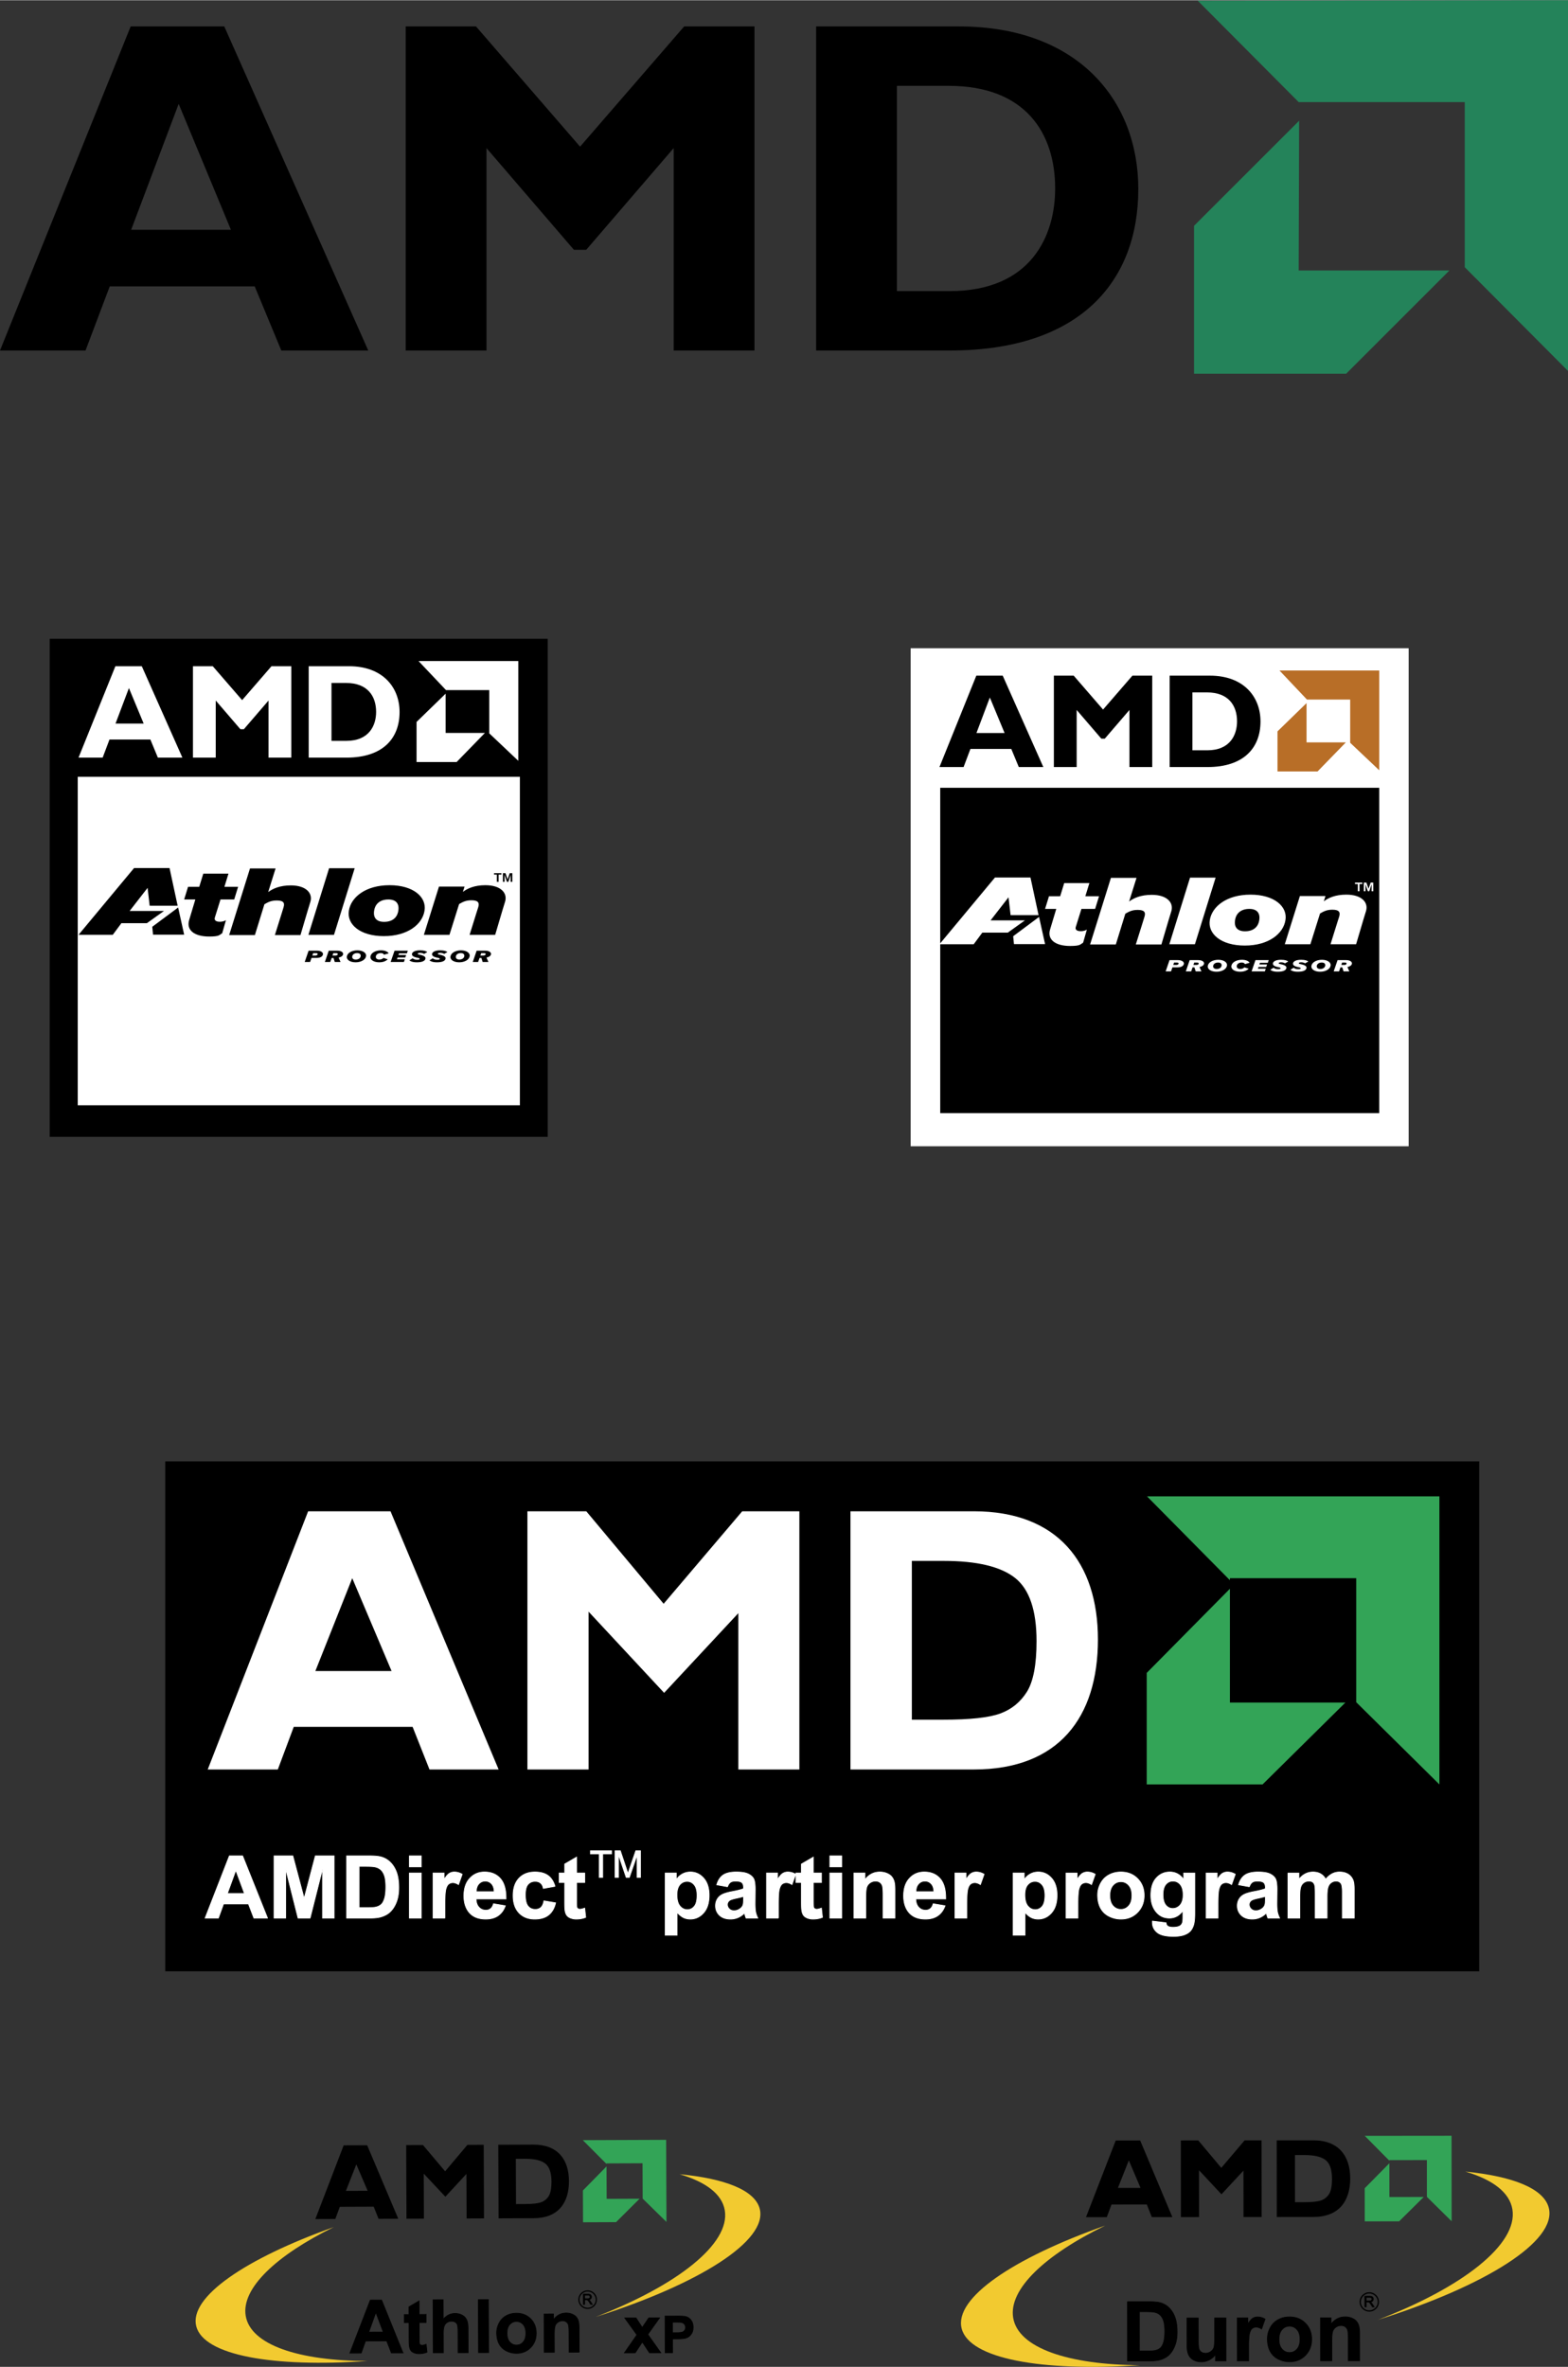
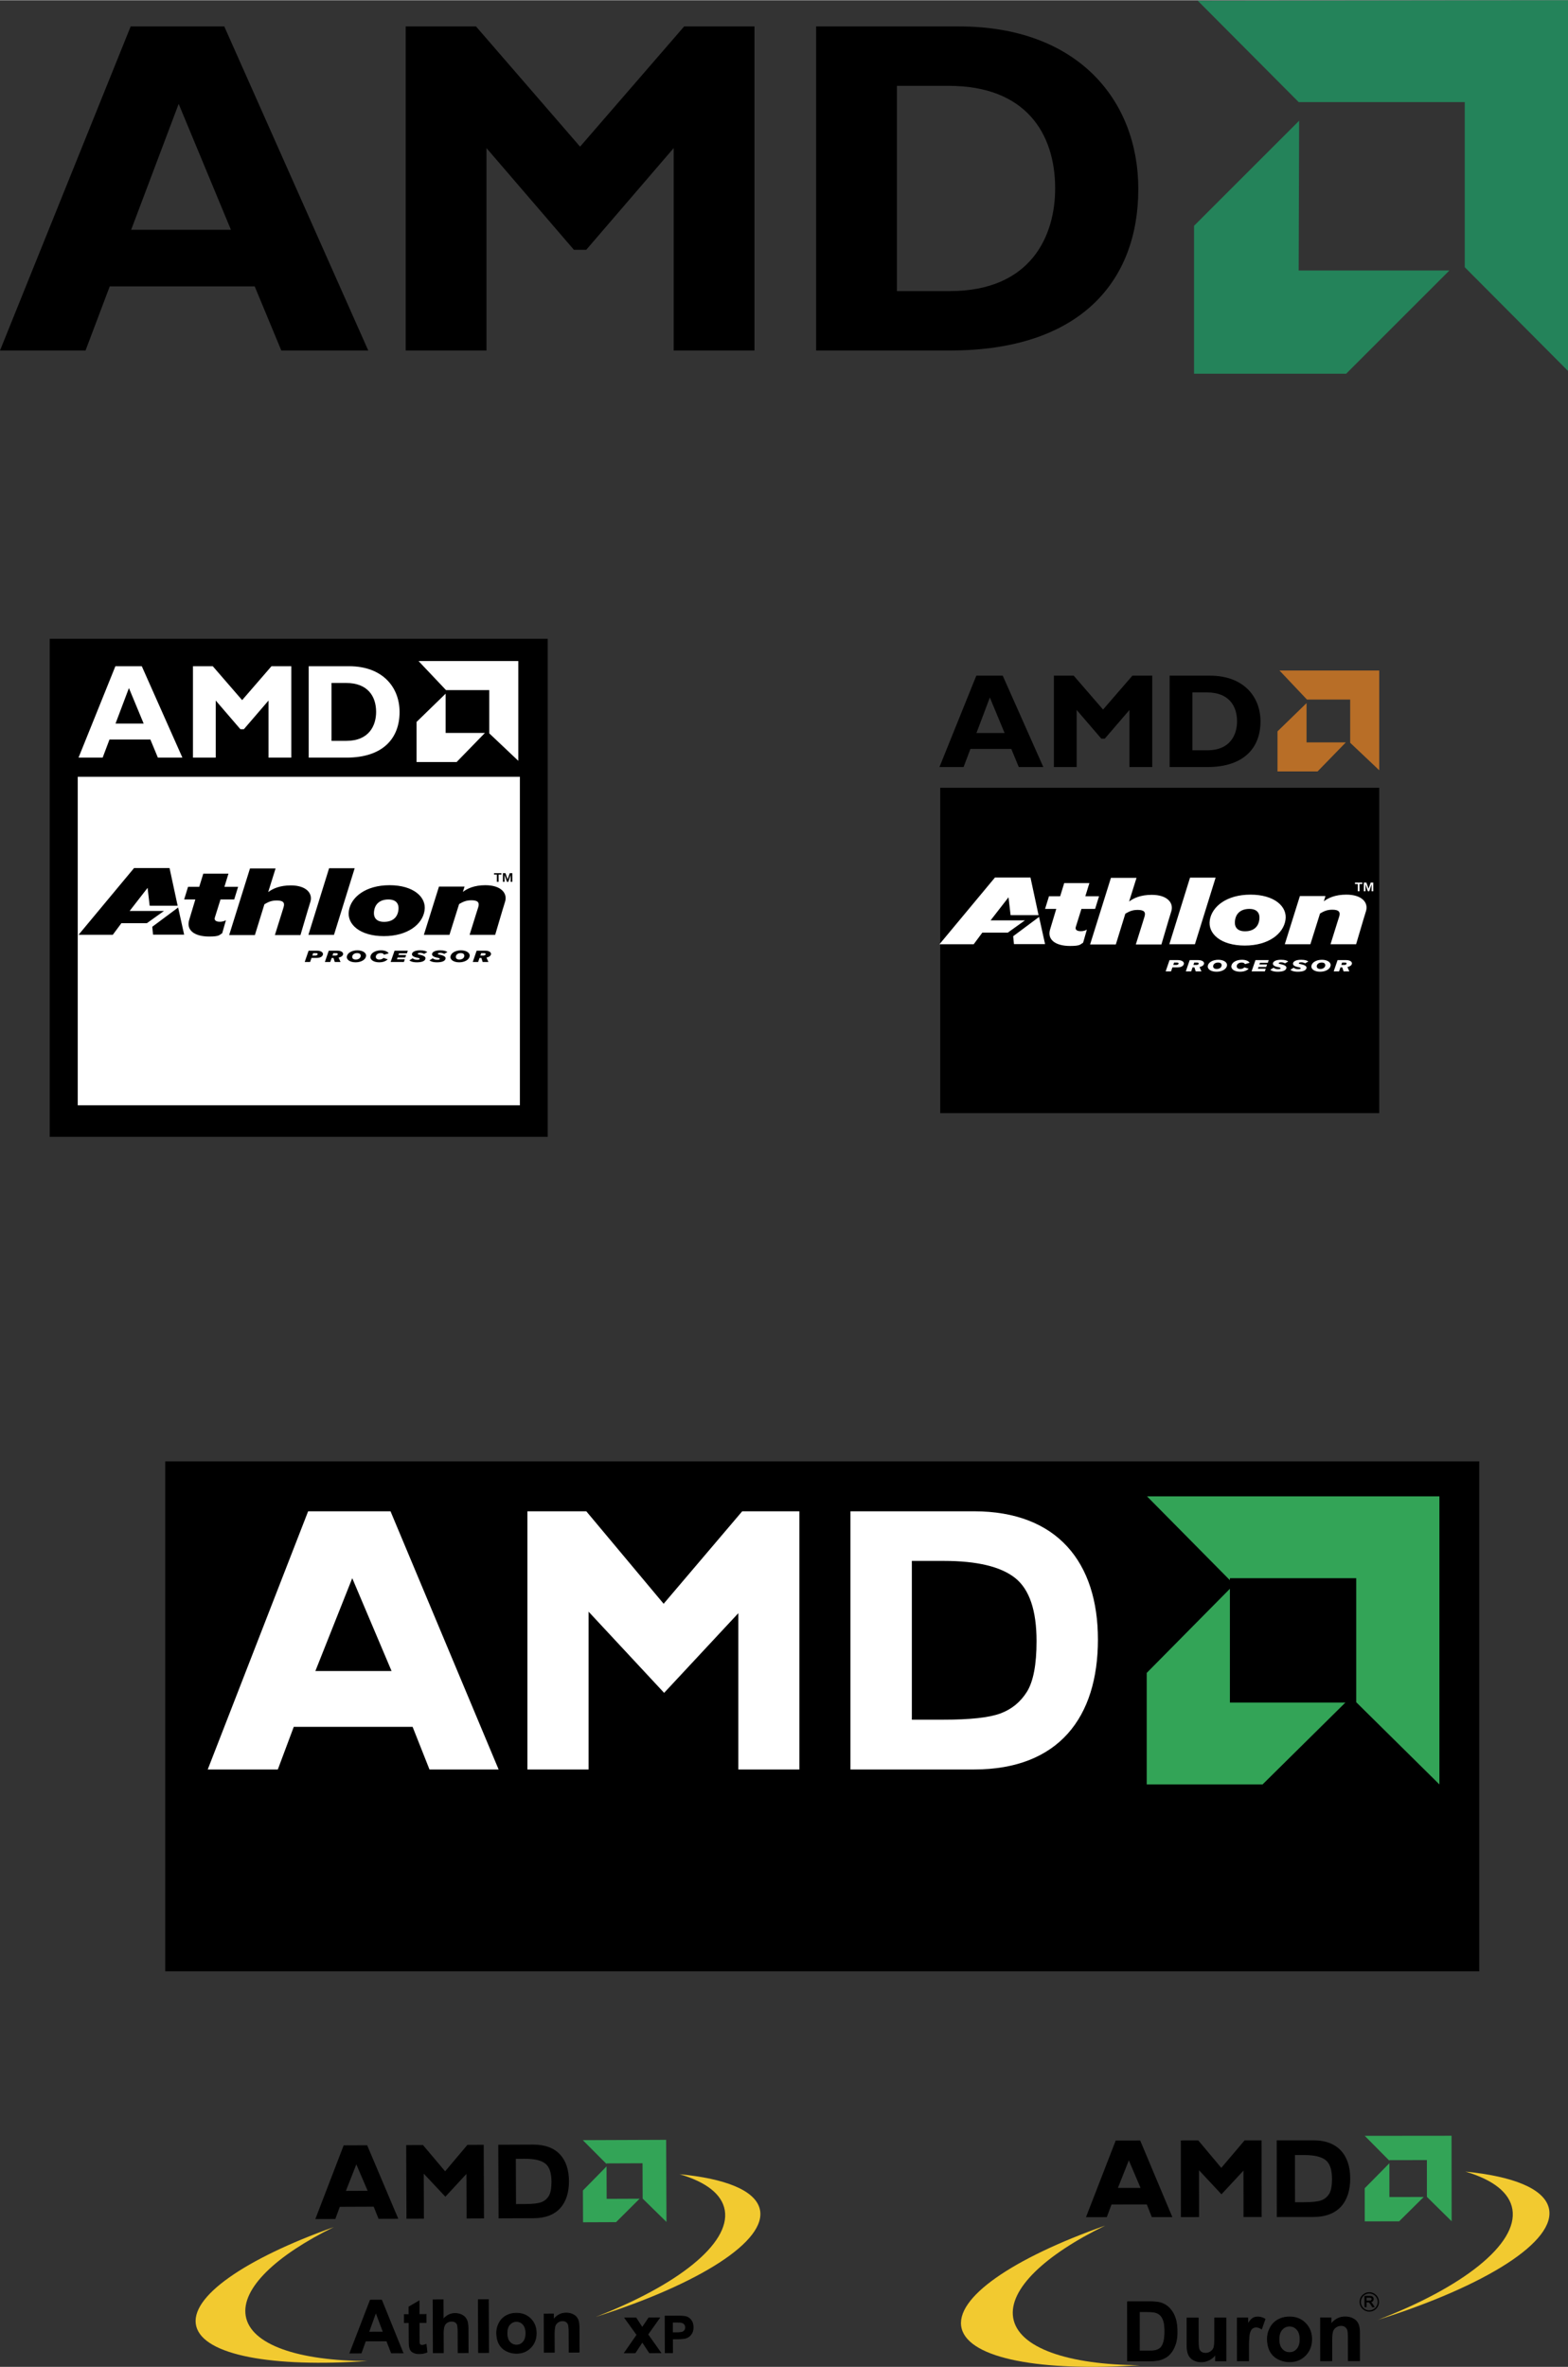
<svg xmlns="http://www.w3.org/2000/svg" width="1656" height="2500" viewBox="0 0 498.237 752.016">
  <rect x="0" y="0" width="498.237" height="752.016" fill="#333333" stroke="none" />
  <path d="M117.015 111.299h-27.63l-8.456-20.383H34.877l-7.7 20.383H0L41.521 8.326h29.744l45.75 102.973zM56.771 32.938l-15.099 40.01h31.707l-16.608-40.01zM217.39 8.326h22.345v102.973h-25.669v-64.32l-27.781 32.313h-3.927l-27.78-32.313v64.32h-25.669V8.326h22.345l33.069 38.2 33.067-38.2zM304.78 8.326c37.593 0 56.92 23.404 56.92 51.64 0 29.593-18.72 51.333-59.791 51.333h-42.577V8.326h45.448zm-19.778 84.1h16.758c25.82 0 33.519-17.513 33.519-32.611 0-17.667-9.512-32.614-33.82-32.614h-16.456v65.225h-.001z" fill-rule="evenodd" clip-rule="evenodd" />
  <path fill-rule="evenodd" clip-rule="evenodd" fill="#24835a" d="M465.429 32.368H412.66L380.587.148 498.237 0v117.794l-32.808-32.957V32.368zM412.66 85.869l.148-47.589-33.401 33.399v47.003h48.332l32.809-32.813H412.66z" />
  <path fill-rule="evenodd" clip-rule="evenodd" stroke="#000" stroke-width=".216" stroke-miterlimit="2.613" d="M52.618 464.412h417.309v161.815H52.618V464.412z" />
-   <path d="M190.397 596.49v-7.473h-2.792v-1h6.716v1h-2.804v7.473h-1.12zm-105.38 12.928H80.67l-1.727-4.494h-7.907l-1.63 4.494h-4.237l7.705-19.777h4.223l7.92 19.777zm-7.354-7.824l-2.727-7.34-2.671 7.34h5.398zm9.417 7.824v-19.777h5.978l3.587 13.492 3.546-13.492h5.991v19.777h-3.708V593.85l-3.928 15.568h-3.845l-3.915-15.568v15.568H87.08zm23.058-19.777h7.299c1.644 0 2.896.123 3.762.377a6.551 6.551 0 0 1 2.979 1.824c.829.869 1.46 1.938 1.893 3.199.428 1.268.645 2.824.645 4.68 0 1.625-.202 3.029-.607 4.209-.493 1.436-1.197 2.602-2.119 3.49-.69.678-1.625 1.201-2.804 1.58-.88.281-2.059.418-3.537.418h-7.511v-19.777zm3.993 3.347v13.096h2.979c1.115 0 1.92-.059 2.417-.188.645-.162 1.184-.434 1.612-.82.428-.387.773-1.027 1.045-1.912.267-.883.405-2.094.405-3.623s-.138-2.699-.405-3.518c-.271-.82-.649-1.461-1.133-1.916-.488-.461-1.105-.77-1.851-.932-.557-.129-1.649-.188-3.279-.188h-1.79v.001zm15.947.16v-3.508h3.79v3.508h-3.79zm0 16.27v-14.326h3.79v14.326h-3.79zm11.305 0h-3.79v-14.326h3.518v2.035c.604-.961 1.147-1.598 1.626-1.9a3 3 0 0 1 1.639-.461c.866 0 1.695.238 2.496.719l-1.174 3.301c-.636-.41-1.229-.617-1.777-.617-.535 0-.981.143-1.35.438-.373.291-.658.82-.87 1.584-.212.766-.318 2.367-.318 4.805v4.422zm15.418-4.559l3.781.631c-.488 1.387-1.253 2.441-2.303 3.164-1.045.729-2.358 1.086-3.933 1.086-2.492 0-4.333-.811-5.531-2.439-.944-1.305-1.418-2.953-1.418-4.938 0-2.375.622-4.236 1.865-5.58 1.239-1.346 2.809-2.018 4.706-2.018 2.132 0 3.813.703 5.047 2.113 1.229 1.41 1.819 3.564 1.769 6.471h-9.5c.028 1.123.332 1.998.917 2.619.584.627 1.317.939 2.188.939.594 0 1.091-.16 1.497-.482.404-.327.713-.847.915-1.566zm.217-3.832c-.028-1.1-.309-1.934-.847-2.504a2.608 2.608 0 0 0-1.971-.857c-.829 0-1.51.305-2.049.908-.539.598-.806 1.418-.797 2.453h5.664zm19.35-1.699l-3.74.674c-.124-.746-.41-1.309-.856-1.686-.447-.379-1.022-.566-1.732-.566-.949 0-1.699.326-2.261.977-.562.652-.843 1.744-.843 3.273 0 1.699.285 2.9.856 3.602.571.699 1.335 1.049 2.298 1.049.723 0 1.308-.201 1.768-.611.461-.41.783-1.115.972-2.109l3.726.631c-.387 1.709-1.133 3.002-2.229 3.873-1.096.875-2.565 1.307-4.412 1.307-2.095 0-3.767-.658-5.011-1.98-1.248-1.32-1.87-3.154-1.87-5.492 0-2.363.626-4.205 1.875-5.521 1.252-1.322 2.943-1.98 5.075-1.98 1.746 0 3.132.377 4.163 1.127 1.028.749 1.77 1.895 2.221 3.432zm9.441-4.236v3.021h-2.588v5.775c0 1.168.022 1.85.073 2.045a.85.85 0 0 0 .336.479c.175.123.392.188.641.188.354 0 .861-.123 1.529-.363l.322 2.938c-.884.379-1.879.566-2.998.566a4.826 4.826 0 0 1-1.846-.34c-.548-.23-.949-.529-1.207-.895-.258-.363-.433-.855-.535-1.477-.078-.438-.119-1.332-.119-2.672v-6.244h-1.741v-3.021h1.741v-2.85l3.804-2.211v5.061h2.588zm25.553 0h3.537v2.105a5.217 5.217 0 0 1 1.86-1.756c.783-.451 1.653-.676 2.606-.676 1.663 0 3.076.654 4.232 1.957 1.16 1.303 1.741 3.121 1.741 5.451 0 2.391-.585 4.252-1.75 5.578-1.17 1.326-2.588 1.988-4.25 1.988-.792 0-1.511-.156-2.155-.469-.64-.318-1.317-.857-2.031-1.621v7.221h-3.79v-19.778zm3.753 6.922c0 1.607.317 2.801.958 3.564.635.77 1.414 1.156 2.334 1.156.88 0 1.612-.355 2.197-1.061.585-.703.879-1.865.879-3.471 0-1.506-.304-2.621-.907-3.348-.603-.729-1.349-1.092-2.238-1.092-.926 0-1.695.354-2.308 1.072-.611.717-.915 1.775-.915 3.18zm16.067-2.551l-3.439-.621c.387-1.387 1.05-2.41 1.994-3.078.949-.662 2.349-.998 4.209-.998 1.694 0 2.951.203 3.781.604.824.4 1.409.906 1.745 1.523.336.617.507 1.746.507 3.395l-.041 4.426c0 1.256.06 2.188.184 2.785.12.594.351 1.238.682 1.92h-3.753a14.48 14.48 0 0 1-.364-1.119 5.524 5.524 0 0 0-.133-.445c-.649.631-1.34 1.1-2.077 1.418a5.995 5.995 0 0 1-2.362.469c-1.474 0-2.639-.4-3.486-1.197-.852-.801-1.275-1.814-1.275-3.039 0-.805.193-1.527.58-2.164.387-.635.931-1.119 1.626-1.455s1.704-.631 3.016-.885c1.768-.33 2.998-.645 3.679-.93v-.377c0-.732-.18-1.248-.539-1.562-.359-.309-1.036-.465-2.036-.465-.677 0-1.202.135-1.58.4-.379.262-.683.727-.918 1.395zm5.07 3.076c-.483.16-1.252.354-2.307.58-1.05.225-1.736.447-2.063.658-.492.355-.741.797-.741 1.336 0 .533.198.99.594 1.377.396.387.898.58 1.511.58.686 0 1.335-.227 1.957-.672.46-.342.76-.76.902-1.258.102-.322.147-.939.147-1.848v-.753zm11.094 6.879h-3.79v-14.326h3.519v2.035c.603-.961 1.146-1.598 1.625-1.9a3.004 3.004 0 0 1 1.639-.461c.866 0 1.695.238 2.496.719l-1.174 3.301c-.636-.41-1.229-.617-1.778-.617-.534 0-.98.143-1.349.438-.373.291-.658.82-.87 1.584-.212.766-.318 2.367-.318 4.805v4.422zm13.69-14.326v3.021h-2.588v5.775c0 1.168.023 1.85.074 2.045a.85.85 0 0 0 .336.479c.175.123.392.188.641.188.354 0 .86-.123 1.528-.363l.322 2.938c-.884.379-1.879.566-2.998.566a4.835 4.835 0 0 1-1.847-.34c-.548-.23-.948-.529-1.206-.895-.258-.363-.433-.855-.534-1.477-.078-.438-.119-1.332-.119-2.672v-6.244h-1.741v-3.021h1.741v-2.85l3.803-2.211v5.061h2.588zm2.635-1.944v-3.508h3.79v3.508h-3.79zm0 16.27v-14.326h3.79v14.326h-3.79zm20.709 0h-3.79v-7.312c0-1.547-.083-2.547-.244-3.002a2.12 2.12 0 0 0-.792-1.059c-.364-.25-.802-.379-1.312-.379-.658 0-1.248.18-1.769.539a2.742 2.742 0 0 0-1.073 1.432c-.193.596-.289 1.691-.289 3.293v6.488h-3.791v-14.326h3.519v2.105c1.253-1.621 2.827-2.432 4.726-2.432.833 0 1.602.152 2.293.451.69.303 1.216.686 1.57 1.156.354.469.604.998.741 1.594.143.594.212 1.441.212 2.545v8.907h-.001zm12.139-4.559l3.781.631c-.488 1.387-1.253 2.441-2.303 3.164-1.046.729-2.357 1.086-3.933 1.086-2.491 0-4.333-.811-5.531-2.439-.943-1.305-1.418-2.953-1.418-4.938 0-2.375.621-4.236 1.864-5.58 1.239-1.346 2.81-2.018 4.707-2.018 2.132 0 3.812.703 5.047 2.113 1.229 1.41 1.819 3.564 1.769 6.471h-9.5c.027 1.123.331 1.998.916 2.619.585.627 1.317.939 2.188.939.595 0 1.092-.16 1.497-.482.404-.327.713-.847.916-1.566zm.216-3.832c-.027-1.1-.309-1.934-.848-2.504-.539-.572-1.197-.857-1.971-.857-.829 0-1.511.305-2.049.908-.539.598-.807 1.418-.797 2.453h5.665zm10.486 8.391h-3.79v-14.326h3.519v2.035c.603-.961 1.146-1.598 1.626-1.9a3 3 0 0 1 1.639-.461c.866 0 1.695.238 2.496.719l-1.174 3.301c-.636-.41-1.23-.617-1.777-.617-.535 0-.981.143-1.35.438-.373.291-.658.82-.87 1.584-.212.766-.318 2.367-.318 4.805v4.422h-.001zm14.69-14.326h3.537v2.105a5.205 5.205 0 0 1 1.859-1.756c.783-.451 1.653-.676 2.607-.676 1.662 0 3.076.654 4.231 1.957 1.161 1.303 1.741 3.121 1.741 5.451 0 2.391-.585 4.252-1.75 5.578-1.17 1.326-2.588 1.988-4.251 1.988-.792 0-1.511-.156-2.155-.469-.64-.318-1.316-.857-2.03-1.621v7.221h-3.79v-19.778h.001zm3.753 6.922c0 1.607.318 2.801.958 3.564.635.77 1.414 1.156 2.335 1.156.879 0 1.611-.355 2.196-1.061.585-.703.88-1.865.88-3.471 0-1.506-.304-2.621-.907-3.348-.604-.729-1.35-1.092-2.238-1.092-.926 0-1.694.354-2.307 1.072-.613.717-.917 1.775-.917 3.18zm16.864 7.404h-3.79v-14.326h3.519v2.035c.603-.961 1.146-1.598 1.625-1.9a3.003 3.003 0 0 1 1.64-.461c.865 0 1.694.238 2.496.719l-1.175 3.301c-.636-.41-1.229-.617-1.777-.617-.534 0-.981.143-1.35.438-.373.291-.658.82-.87 1.584-.212.766-.317 2.367-.317 4.805v4.422h-.001zm6.244-7.367c0-1.258.313-2.479.93-3.656.622-1.174 1.502-2.078 2.64-2.695 1.138-.621 2.408-.934 3.812-.934 2.165 0 3.942.703 5.328 2.113s2.077 3.188 2.077 5.338c0 2.164-.7 3.959-2.096 5.387-1.399 1.428-3.159 2.137-5.281 2.137a8.316 8.316 0 0 1-3.759-.889c-1.192-.594-2.1-1.463-2.722-2.611-.615-1.147-.929-2.542-.929-4.19zm3.887.203c0 1.422.336 2.51 1.014 3.264.672.756 1.505 1.133 2.495 1.133s1.819-.377 2.487-1.133c.672-.754 1.008-1.852 1.008-3.293 0-1.398-.336-2.48-1.008-3.236-.668-.756-1.497-1.133-2.487-1.133s-1.823.377-2.495 1.133c-.678.755-1.014 1.845-1.014 3.265zm13.521 8.109l4.329.523c.073.508.238.854.497 1.041.359.271.93.406 1.699.406.99 0 1.731-.148 2.229-.447.331-.197.585-.516.755-.957.115-.314.176-.895.176-1.74v-2.092c-1.133 1.547-2.565 2.32-4.292 2.32-1.925 0-3.449-.814-4.573-2.439-.88-1.289-1.321-2.889-1.321-4.805 0-2.402.58-4.236 1.736-5.506 1.155-1.268 2.593-1.902 4.31-1.902 1.769 0 3.233.777 4.385 2.334v-2.008h3.546v12.857c0 1.691-.139 2.953-.419 3.791-.277.838-.668 1.492-1.17 1.971-.507.475-1.179.848-2.018 1.119-.843.268-1.906.404-3.191.404-2.432 0-4.153-.418-5.166-1.248-1.019-.832-1.524-1.887-1.524-3.162-.002-.13.002-.28.012-.46zm3.384-8.404c0 1.52.294 2.633.884 3.338s1.312 1.059 2.179 1.059c.925 0 1.708-.363 2.349-1.086.635-.723.957-1.797.957-3.219 0-1.482-.308-2.584-.921-3.303-.607-.723-1.381-1.082-2.316-1.082-.911 0-1.657.355-2.247 1.061-.591.709-.885 1.781-.885 3.232zm17.472 7.459h-3.79v-14.326h3.519v2.035c.603-.961 1.146-1.598 1.625-1.9a3.003 3.003 0 0 1 1.64-.461c.865 0 1.694.238 2.496.719l-1.175 3.301c-.636-.41-1.229-.617-1.777-.617-.534 0-.98.143-1.35.438-.373.291-.658.82-.87 1.584-.212.766-.317 2.367-.317 4.805v4.422h-.001zm9.956-9.955l-3.44-.621c.387-1.387 1.051-2.41 1.994-3.078.949-.662 2.349-.998 4.209-.998 1.695 0 2.952.203 3.781.604.824.4 1.409.906 1.745 1.523s.507 1.746.507 3.395l-.042 4.426c0 1.256.06 2.188.185 2.785.119.594.35 1.238.682 1.92h-3.754a14.13 14.13 0 0 1-.363-1.119 5.008 5.008 0 0 0-.134-.445c-.649.631-1.34 1.1-2.077 1.418a5.988 5.988 0 0 1-2.362.469c-1.474 0-2.638-.4-3.485-1.197-.853-.801-1.275-1.814-1.275-3.039 0-.805.193-1.527.58-2.164.387-.635.93-1.119 1.625-1.455s1.704-.631 3.017-.885c1.769-.33 2.998-.645 3.68-.93v-.377c0-.732-.18-1.248-.539-1.562-.359-.309-1.036-.465-2.035-.465-.677 0-1.202.135-1.579.4-.382.262-.685.727-.92 1.395zm5.07 3.076c-.483.16-1.253.354-2.308.58-1.05.225-1.736.447-2.062.658-.493.355-.742.797-.742 1.336 0 .533.198.99.595 1.377.396.387.897.58 1.511.58.686 0 1.335-.227 1.957-.672.46-.342.76-.76.902-1.258.102-.322.147-.939.147-1.848v-.753zm7.179-7.447h3.495v1.953c1.248-1.52 2.74-2.279 4.468-2.279.916 0 1.713.188 2.385.566.678.377 1.23.949 1.663 1.713.626-.764 1.308-1.336 2.035-1.713a4.98 4.98 0 0 1 2.335-.566c1.05 0 1.943.217 2.671.645.728.424 1.271 1.055 1.63 1.879.263.611.392 1.602.392 2.971v9.158h-3.79v-8.188c0-1.422-.129-2.34-.392-2.754-.35-.539-.889-.811-1.616-.811-.534 0-1.031.162-1.501.488-.466.322-.802.797-1.009 1.424-.207.625-.313 1.611-.313 2.961v6.879h-3.79v-7.852c0-1.395-.068-2.293-.202-2.697-.134-.406-.346-.705-.626-.902-.286-.199-.668-.301-1.156-.301-.585 0-1.109.156-1.575.475-.47.312-.806.77-1.008 1.363-.203.594-.305 1.574-.305 2.951v6.963h-3.79v-14.326h-.001zm-213.805 1.398v-8.473h1.689l2.004 5.998c.186.559.321.977.404 1.256.097-.309.247-.762.452-1.359l2.028-5.895h1.509v8.473h-1.082v-7.092l-2.461 7.092h-1.012l-2.451-7.213v7.213h-1.08z" fill-rule="evenodd" clip-rule="evenodd" fill="#fff" stroke="#fff" stroke-width=".216" stroke-miterlimit="2.613" />
  <path d="M364.464 475.402h92.911v91.545l-14.049-13.887-12.381-12.238v-39.404h-40.142v.633L378.26 489.36l-13.796-13.958zm63.037 65.53l-12.271 12.129-14.049 13.887h-36.807v-35.441l13.887-14.049 12.543-12.689v36.164h36.697v-.001z" fill-rule="evenodd" clip-rule="evenodd" fill="#33a457" />
  <path d="M270.235 480.152h39.238c26.5 0 39.398 16.275 39.398 40.746 0 24.736-12.483 41.299-39.398 41.299h-39.238v-82.045zM131.11 548.654H93.342l-5.066 13.545H66.004l31.907-82.047h26.177l34.354 82.047h-21.969l-5.363-13.545zm-6.689-17.746l-12.493-29.496-11.718 29.496h24.211zm43.163-50.756h18.714l24.575 29.385 24.968-29.385h18.16v82.045H234.61v-49.67l-23.58 25.32-24.003-25.797v50.146h-19.444v-82.044h.001zm122.155 15.768v50.453h9.968c8.527 0 14.569-.646 18.158-1.979 3.589-1.312 6.411-3.635 8.466-6.926 2.024-3.289 3.036-8.645 3.036-16.043 0-9.785-2.27-16.475-6.81-20.086-4.569-3.613-12.115-5.42-22.666-5.42h-10.152v.001z" fill-rule="evenodd" clip-rule="evenodd" fill="#fff" />
  <path d="M465.634 689.971c15.053 1.479 24.932 5.371 26.495 11.514 2.694 10.586-20.087 24.816-54.332 35.607 26.88-10.277 44.591-24.039 42.774-35.117-.887-5.414-6.318-9.469-14.937-12.004zm-103.488 61.515c-31.245 2.086-54.128-2.027-56.579-11.654-2.457-9.658 16.285-22.352 45.59-32.697-19.062 9.293-30.709 20.186-29.221 29.271 1.579 9.623 17.516 14.955 40.21 15.08z" fill-rule="evenodd" clip-rule="evenodd" fill="#f2ca30" />
  <path d="M358.247 731.314l6.949-.006c1.565-.002 2.758.115 3.582.355a6.263 6.263 0 0 1 2.839 1.734c.79.828 1.392 1.844 1.805 3.045.409 1.205.616 2.688.618 4.455.002 1.547-.189 2.885-.575 4.008-.468 1.367-1.138 2.477-2.014 3.324-.657.646-1.547 1.146-2.669 1.508-.837.268-1.959.398-3.366.4l-7.151.008-.018-18.831zm3.805 3.184l.012 12.469 2.836-.002c1.062 0 1.828-.059 2.302-.182.614-.154 1.126-.414 1.534-.781.407-.369.735-.979.994-1.82.253-.842.383-1.996.383-3.451-.002-1.455-.135-2.57-.391-3.35-.259-.781-.619-1.389-1.08-1.822-.465-.438-1.052-.732-1.763-.885-.531-.123-1.569-.178-3.122-.176h-1.705zm24.177 15.621l-.002-2.043a5.302 5.302 0 0 1-1.958 1.725 5.554 5.554 0 0 1-2.564.631c-.916 0-1.736-.201-2.465-.6a3.586 3.586 0 0 1-1.584-1.695c-.326-.727-.488-1.734-.489-3.02l-.009-8.629 3.609-.002.005 6.264c.002 1.92.069 3.096.205 3.529.132.43.374.771.725 1.025s.798.377 1.337.375c.619 0 1.171-.166 1.658-.504.486-.344.818-.76.998-1.26.18-.506.27-1.732.269-3.684l-.006-5.752 3.608-.004.013 13.641-3.35.003zm10.544-.01l-3.608.004-.014-13.639 3.35-.004.003 1.938c.572-.916 1.09-1.523 1.545-1.812.46-.289.978-.439 1.561-.439.824 0 1.614.227 2.377.682l-1.114 3.145c-.605-.389-1.172-.586-1.693-.586-.509 0-.934.137-1.284.418-.354.275-.627.781-.827 1.51-.201.727-.301 2.254-.299 4.572l.003 4.211zm5.939-7.019c-.002-1.197.296-2.359.882-3.482.591-1.119 1.428-1.979 2.51-2.566 1.083-.594 2.293-.893 3.63-.895 2.061-.002 3.753.668 5.075 2.008 1.32 1.34 1.979 3.031 1.981 5.08.002 2.061-.662 3.771-1.99 5.131-1.332 1.361-3.006 2.039-5.027 2.039a7.894 7.894 0 0 1-3.578-.842 5.833 5.833 0 0 1-2.594-2.484c-.588-1.091-.887-2.421-.889-3.989zm3.701.189c0 1.354.321 2.389.967 3.107.641.719 1.435 1.078 2.377 1.076.942 0 1.731-.361 2.367-1.08.639-.721.958-1.764.957-3.137-.002-1.332-.322-2.363-.963-3.08-.637-.719-1.427-1.078-2.369-1.076-.942 0-1.735.359-2.375 1.08-.645.72-.963 1.759-.961 3.11zm25.619 6.799l-3.608.002-.007-6.961c-.001-1.475-.081-2.426-.234-2.859a2.03 2.03 0 0 0-.756-1.008c-.346-.236-.763-.359-1.25-.357-.627 0-1.188.172-1.683.514a2.623 2.623 0 0 0-1.021 1.365c-.184.564-.274 1.607-.273 3.135l.006 6.178-3.608.004-.013-13.641 3.35-.004.002 2.004c1.191-1.545 2.689-2.316 4.496-2.318a5.418 5.418 0 0 1 2.184.428c.659.287 1.159.652 1.496 1.098.339.447.576.951.708 1.518.137.564.203 1.371.204 2.424l.007 8.478z" fill-rule="evenodd" clip-rule="evenodd" stroke="#000" stroke-width=".216" stroke-miterlimit="2.613" />
  <path d="M435.093 728.51a2.875 2.875 0 1 1 .007 5.75 2.875 2.875 0 0 1-.007-5.75z" fill="none" stroke="#000" stroke-width=".407" stroke-linecap="round" stroke-miterlimit="2.613" />
  <path d="M433.663 732.967l-.003-3.404 1.51-.002c.304 0 .534.031.692.092s.284.168.379.322a.966.966 0 0 1 .142.514c.001.242-.077.445-.233.611s-.398.271-.725.316c.12.057.21.113.271.17.132.119.257.271.375.453l.594.926h-.567l-.451-.709a6.7 6.7 0 0 0-.326-.467.943.943 0 0 0-.229-.227.645.645 0 0 0-.205-.092 1.434 1.434 0 0 0-.251-.016h-.522l.002 1.512h-.453v.001zm.449-1.903h.968c.206 0 .368-.021.483-.064a.515.515 0 0 0 .265-.205.55.55 0 0 0 .091-.307c-.001-.16-.059-.293-.176-.396s-.302-.156-.555-.154h-1.077l.001 1.126z" fill-rule="evenodd" clip-rule="evenodd" stroke="#000" stroke-width=".19" stroke-miterlimit="2.613" />
  <path d="M433.654 678.607l27.582-.027.025 27.178-4.174-4.119-3.68-3.629-.011-11.699-11.917.012.001.188-3.728-3.764-4.098-4.14zm18.732 19.436l-3.64 3.604-4.167 4.127-10.926.01-.01-10.521 4.118-4.174 3.72-3.771.011 10.736 10.894-.011z" fill-rule="evenodd" clip-rule="evenodd" fill="#33a457" />
  <path d="M405.682 680.043l11.649-.012c7.866-.008 11.7 4.82 11.707 12.086.007 7.344-3.694 12.264-11.685 12.271l-11.649.01-.022-24.355zm-41.283 20.373l-11.213.012-1.5 4.021-6.611.006 9.449-24.365 7.771-.008 10.221 24.348-6.521.006-1.596-4.02zm-1.991-5.266l-3.717-8.752-3.471 8.758 7.188-.006zm12.8-15.08l5.556-.004 7.304 8.717 7.404-8.73 5.392-.006.022 24.357-5.757.004-.014-14.744-6.993 7.523-7.133-7.652.014 14.887-5.772.006-.023-24.358zm36.269 4.649l.014 14.977 2.96-.002c2.531-.002 4.324-.195 5.39-.592 1.064-.391 1.901-1.082 2.511-2.059.601-.979.899-2.568.897-4.764-.003-2.904-.679-4.891-2.027-5.961-1.357-1.072-3.598-1.605-6.73-1.604l-3.015.005z" fill-rule="evenodd" clip-rule="evenodd" />
  <path d="M215.927 690.801c14.459 1.375 23.956 5.088 25.475 10.98 2.617 10.156-19.218 23.887-52.071 34.348 25.782-9.947 42.75-23.211 40.975-33.844-.869-5.195-6.096-9.074-14.379-11.484zm-99.199 59.365c-29.998 2.092-51.983-1.791-54.364-11.029-2.387-9.268 15.574-21.512 43.685-31.529-18.277 8.979-29.431 19.471-27.976 28.193 1.543 9.236 16.863 14.308 38.655 14.365z" fill-rule="evenodd" clip-rule="evenodd" fill="#f2ca30" />
  <path d="M128.063 747.588l-3.702.014-1.485-3.82-6.731.025-1.373 3.832-3.608.014 6.495-16.865 3.595-.014 6.809 16.814zm-6.287-6.639l-2.346-6.24-2.249 6.258 4.595-.018zm13.611-5.588l.011 2.572-2.204.008.019 4.916c.004.996.026 1.576.069 1.742a.725.725 0 0 0 .288.406c.149.104.334.16.546.158.301-.002.732-.109 1.3-.314l.284 2.5c-.751.324-1.597.488-2.55.492a4.095 4.095 0 0 1-1.574-.285c-.468-.193-.81-.447-1.03-.756-.221-.309-.371-.729-.46-1.256-.067-.373-.106-1.135-.11-2.273l-.021-5.318-1.482.006-.01-2.57 1.481-.006-.01-2.428 3.232-1.895.016 4.309 2.205-.008zm5.439-4.664l.024 6.191c1.038-1.221 2.279-1.836 3.726-1.842a4.771 4.771 0 0 1 2.013.408c.597.271 1.049.623 1.353 1.049.304.43.514.904.625 1.424.116.518.173 1.33.178 2.424l.027 7.154-3.227.014-.024-6.447c-.005-1.277-.071-2.088-.194-2.434a1.616 1.616 0 0 0-.654-.816c-.311-.203-.699-.303-1.166-.301a2.655 2.655 0 0 0-1.433.396c-.422.26-.73.654-.92 1.182-.194.525-.289 1.301-.286 2.324l.024 6.113-3.227.014-.065-16.84 3.226-.013zm11.22 16.797l-.065-16.84 3.227-.012.065 16.838-3.227.014zm5.764-6.297c-.005-1.07.258-2.109.779-3.115.526-1.002 1.271-1.773 2.238-2.303.967-.533 2.047-.805 3.244-.809 1.842-.008 3.358.586 4.543 1.781 1.185 1.195 1.779 2.707 1.786 4.539.007 1.842-.583 3.373-1.766 4.594-1.187 1.219-2.683 1.83-4.49 1.836a7.05 7.05 0 0 1-3.203-.744 5.218 5.218 0 0 1-2.326-2.213c-.529-.974-.8-2.161-.805-3.566zm3.309.16c.005 1.211.294 2.135.874 2.777.575.641 1.286.959 2.129.955.842-.002 1.547-.326 2.113-.973.569-.645.852-1.58.847-2.807-.004-1.191-.294-2.111-.869-2.752-.571-.643-1.277-.961-2.121-.957-.843.004-1.551.328-2.121.973-.574.646-.857 1.577-.852 2.784zm22.929 6.012l-3.228.012-.023-6.225c-.005-1.318-.08-2.168-.218-2.557a1.8 1.8 0 0 0-.678-.898c-.31-.211-.683-.32-1.118-.318a2.59 2.59 0 0 0-1.504.465 2.337 2.337 0 0 0-.909 1.223c-.162.508-.241 1.441-.236 2.805l.022 5.525-3.227.012-.048-12.197 2.996-.012.007 1.791c1.061-1.383 2.399-2.078 4.014-2.086a4.865 4.865 0 0 1 1.954.379c.589.256 1.038.578 1.341.977.303.4.517.85.637 1.355.124.506.185 1.227.189 2.168l.029 7.581zM198.394 747.588l3.982-5.736-3.858-5.367 3.587-.014 1.979 3.043 2.058-3.061 3.452-.012-3.745 5.271 4.13 5.83-3.605.014-2.271-3.432-2.268 3.449-3.441.015zm12.97-.051l-.046-11.65 3.772-.014c1.43-.006 2.363.049 2.798.166.668.17 1.23.547 1.683 1.133.453.582.681 1.338.684 2.264.003.717-.124 1.318-.383 1.805-.258.49-.585.875-.985 1.154a3.375 3.375 0 0 1-1.215.555c-.562.115-1.375.174-2.441.178l-1.533.008.018 4.393-2.352.008zm2.314-9.687l.013 3.305 1.286-.006c.928-.004 1.548-.064 1.86-.189a1.54 1.54 0 0 0 .733-.574c.175-.26.263-.562.261-.906 0-.424-.127-.773-.378-1.049a1.62 1.62 0 0 0-.946-.512c-.282-.053-.846-.074-1.692-.072l-1.137.003z" fill-rule="evenodd" clip-rule="evenodd" stroke="#000" stroke-width=".216" stroke-miterlimit="2.613" />
-   <path d="M186.71 727.895a2.761 2.761 0 1 1 .02 5.523 2.761 2.761 0 0 1-.02-5.523z" fill="none" stroke="#000" stroke-width=".391" stroke-linecap="round" stroke-miterlimit="2.613" />
-   <path d="M185.349 732.18l-.012-3.27 1.45-.006c.292-.002.513.027.665.084a.733.733 0 0 1 .365.311.931.931 0 0 1 .138.492c0 .232-.073.428-.223.588s-.381.262-.695.307c.116.055.203.107.262.162.127.115.248.26.361.432l.572.889-.544.004-.434-.68a5.853 5.853 0 0 0-.315-.449c-.082-.104-.156-.178-.22-.219s-.131-.07-.197-.086a1.21 1.21 0 0 0-.242-.014l-.502.002.006 1.451-.435.002zm.426-1.828l.93-.004c.197 0 .353-.021.464-.064a.476.476 0 0 0 .253-.197.53.53 0 0 0 .086-.293.49.49 0 0 0-.17-.381c-.112-.098-.29-.148-.533-.146l-1.035.004.005 1.081z" fill-rule="evenodd" clip-rule="evenodd" stroke="#000" stroke-width=".182" stroke-miterlimit="2.613" />
  <path d="M185.186 679.979l26.486-.102.102 26.096-4.021-3.943-3.543-3.475-.044-11.232-11.443.045v.18l-3.589-3.604-3.948-3.965zm18.043 18.611l-3.485 3.471-3.989 3.975-10.492.041-.04-10.104 3.943-4.02 3.562-3.633.041 10.311 10.46-.041z" fill-rule="evenodd" clip-rule="evenodd" fill="#33a457" />
  <path d="M158.329 681.438l11.186-.043c7.554-.029 11.249 4.596 11.276 11.572.028 7.051-3.513 11.787-11.185 11.816l-11.186.043-.091-23.388zm-39.584 19.681l-10.767.043-1.429 3.867-6.349.023 9.004-23.424 7.462-.029 9.884 23.352-6.262.023-1.543-3.855zm-1.927-5.051l-3.594-8.395-3.308 8.422 6.902-.027zm12.249-14.517l5.334-.02 7.039 8.35 7.085-8.404 5.177-.021.091 23.389-5.528.021-.055-14.158-6.693 7.244-6.872-7.328.056 14.297-5.543.021-.091-23.391zm34.84 4.359l.056 14.383 2.842-.01c2.431-.01 4.152-.201 5.174-.584 1.021-.379 1.823-1.045 2.405-1.984.574-.939.856-2.469.848-4.576-.011-2.789-.666-4.693-1.963-5.719-1.307-1.025-3.46-1.531-6.468-1.52l-2.894.01zM15.798 361.16h158.244V202.914H15.798V361.16z" fill-rule="evenodd" clip-rule="evenodd" />
  <path fill-rule="evenodd" clip-rule="evenodd" fill="#fff" stroke="#fff" stroke-miterlimit="2.613" d="M25.199 350.638v-103.38h139.492v103.38H25.199z" />
  <path d="M57.957 240.664h-7.793l-2.384-5.75H34.792l-2.171 5.75h-7.665l11.711-29.042h8.388l12.902 29.042zm-16.991-22.101l-4.257 11.283h8.941l-4.684-11.283zM86.265 211.622h6.301v29.042h-7.239v-18.14l-7.835 9.112h-1.107l-7.836-9.112v18.14h-7.238v-29.042h6.301l9.327 10.775 9.326-10.775zM110.91 211.622c10.602 0 16.054 6.602 16.054 14.563 0 8.347-5.28 14.479-16.863 14.479H98.093v-29.042h12.817zm-5.578 23.718h4.727c7.281 0 9.453-4.939 9.453-9.197 0-4.981-2.684-9.197-9.539-9.197h-4.641v18.394zM132.989 209.979l8.739 9.238h13.732v13.731l9.236 8.739v-31.708h-31.707zM141.602 232.824v-12.483l-9.238 8.986v12.734h12.734l8.987-9.237h-12.483z" fill-rule="evenodd" clip-rule="evenodd" fill="#fff" />
  <path d="M100.537 304.319h-1.558l-.443 1.279h-1.708l1.233-3.587h2.684c1.265 0 1.982.576 1.874 1.188-.108.619-.741 1.12-2.082 1.12zm-.018-1.523h-1.015l-.258.753h1.048c.267 0 .576-.162.642-.393.058-.221-.175-.36-.417-.36zM107.59 304.206l.616 1.393h-1.833l-.401-1.279h-.591l-.441 1.279h-1.708l1.233-3.587h2.716c1.267 0 1.95.543 1.842 1.156-.134.735-1.15.982-1.433 1.038zm-.667-1.41h-1.017l-.259.753h1.034c.283 0 .607-.157.649-.399.027-.159-.123-.354-.407-.354zM112.99 305.705c-1.724 0-2.967-.795-2.767-1.898.201-1.102 1.608-1.903 3.324-1.903 1.718 0 2.959.802 2.759 1.903-.201 1.103-1.6 1.898-3.316 1.898zm.499-2.925c-.908 0-1.458.479-1.557 1.026-.092.545.216 1.023 1.116 1.023s1.449-.479 1.55-1.023c.1-.547-.209-1.026-1.109-1.026zM122.028 303.286c-.134-.307-.483-.505-1.042-.505-.808 0-1.458.418-1.558 1.026-.1.607.309 1.023 1.125 1.023.567 0 1.017-.206 1.283-.518l1.367.437c-.509.531-1.399.956-2.716.956-1.724 0-2.966-.795-2.766-1.898.2-1.106 1.599-1.903 3.332-1.903 1.309 0 2.125.425 2.458.952l-1.483.43zM129.288 302.871h-2.499l-.185.512h2.45l-.275.8h-2.449l-.192.554h2.501l-.293.861h-4.215l1.241-3.587h4.207l-.291.86zM134.753 303.039c-.251-.178-.758-.334-1.209-.334-.491 0-.773.092-.799.259-.024.155.142.247.617.337 1.259.243 2.017.646 1.808 1.34-.217.695-1.142 1.064-2.724 1.064-1.459 0-2.093-.388-2.376-.618l1.042-.655c.15.15.726.472 1.367.472.474 0 .832-.085.875-.258.042-.183-.167-.289-.816-.414-1.434-.264-1.759-.816-1.6-1.312.158-.5.891-1.017 2.557-1.017 1.341 0 1.965.296 2.282.55l-1.024.586zM141.142 303.039c-.249-.178-.757-.334-1.207-.334-.493 0-.776.092-.8.259-.026.155.141.247.615.337 1.257.243 2.017.646 1.808 1.34-.216.695-1.141 1.064-2.724 1.064-1.458 0-2.091-.388-2.375-.618l1.042-.655c.149.15.724.472 1.365.472.475 0 .834-.085.876-.258.042-.183-.167-.289-.818-.414-1.431-.264-1.758-.816-1.6-1.312.159-.5.892-1.017 2.558-1.017 1.343 0 1.966.296 2.283.55l-1.023.586zM145.916 305.705c-1.726 0-2.967-.795-2.767-1.898.2-1.102 1.607-1.903 3.324-1.903 1.716 0 2.958.802 2.758 1.903-.2 1.103-1.6 1.898-3.315 1.898zm.498-2.925c-.908 0-1.457.479-1.557 1.026-.092.545.216 1.023 1.116 1.023.9 0 1.45-.479 1.55-1.023.1-.547-.209-1.026-1.109-1.026zM154.579 304.206l.615 1.393h-1.832l-.4-1.279h-.591l-.442 1.279h-1.707l1.232-3.587h2.716c1.267 0 1.949.543 1.843 1.156-.135.735-1.151.982-1.434 1.038zm-.667-1.41h-1.017l-.258.753h1.032c.285 0 .609-.157.651-.399.025-.159-.124-.354-.408-.354zM106.127 296.975h-8.13l6.576-21.164h8.129l-6.575 21.164zM121.965 297.387c-7.597 0-11.816-3.775-11.106-8.091.667-4.283 5.332-8.091 12.929-8.091s11.818 3.808 11.106 8.091c-.666 4.315-5.332 8.091-12.929 8.091zm1.45-11.645c-2.487 0-4.176 1.238-4.531 3.554-.356 2.253.754 3.555 3.153 3.555 2.488 0 4.176-1.206 4.532-3.555.356-2.253-.754-3.554-3.154-3.554zM157.344 296.975h-8.13c2.089-6.759 2.755-8.789 2.755-8.789.488-1.587-.267-2.189-2.177-2.189-1.777 0-2.755.539-3.91 1.205l-3.066 9.773h-8.13l4.799-15.325h8.13l-.533 1.682c1.466-1.111 3.688-2.126 7.153-2.126 4.976 0 7.064 2.538 6.265 5.204-.001-.002-1.201 3.838-3.156 10.565zM74.418 285.743h-4.354l-1.777 5.679c-.311.888.311 1.396 1.555 1.396 1.111 0 1.777-.38 1.955-.507l-1.19 4.157c-.933.539-.809 1.047-4.141 1.047-4.753 0-7.331-2.062-6.353-5.267l1.955-6.504h-3.554l1.244-4.03h3.554l1.289-4.188h7.997l-1.289 4.188h4.354l-1.245 4.029zM95.478 297.039h-8.13c2.133-6.759 2.754-8.821 2.754-8.821.489-1.555-.222-2.158-2.177-2.158-1.776 0-2.754.539-3.909 1.206l-3.021 9.773H72.82l6.619-21.164h8.13l-2.354 7.52c1.466-1.111 3.732-2.126 7.197-2.126 4.931 0 7.02 2.538 6.219 5.203.001 0-1.198 3.84-3.153 10.567zM52.115 289.386H41.198l5.699-7.337.66 5.677h8.89l-2.574-11.959H42.588l-17.632 21.205h10.879l2.741-3.696h8.099l5.44-3.89zM48.383 294.419l.247 2.511h9.887l-1.916-8.636-8.218 6.125zM160.614 277.38l.681 1.971.679-1.971h.819v2.753h-.532v-2.221l-.734 2.221h-.447l-.751-2.221v2.221h-.533v-2.753h.818zm-3.632.456v-.456h2.342v.456h-.898v2.297h-.547v-2.297h-.897z" fill-rule="evenodd" clip-rule="evenodd" />
-   <path fill-rule="evenodd" clip-rule="evenodd" fill="#fff" d="M289.36 364.157h158.244V205.912H289.36v158.245z" />
  <path fill-rule="evenodd" clip-rule="evenodd" d="M298.761 353.636v-103.38h139.492v103.38H298.761zM331.519 243.662h-7.793l-2.384-5.75h-12.989l-2.171 5.75h-7.665l11.711-29.042h8.389l12.902 29.042zm-16.992-22.101l-4.257 11.284h8.941l-4.684-11.284zM359.827 214.62h6.302v29.042h-7.24v-18.141l-7.835 9.113h-1.108l-7.835-9.113v18.141h-7.239V214.62h6.302l9.327 10.775 9.326-10.775zM384.472 214.62c10.602 0 16.054 6.602 16.054 14.563 0 8.347-5.279 14.479-16.862 14.479h-12.009V214.62h12.817zm-5.578 23.718h4.727c7.281 0 9.453-4.939 9.453-9.197 0-4.982-2.684-9.197-9.539-9.197h-4.641v18.394z" />
  <path fill-rule="evenodd" clip-rule="evenodd" fill="#b86e27" d="M406.551 212.976l8.739 9.239h13.731v13.731l9.237 8.739v-31.709h-31.707zM415.163 235.821v-12.482l-9.237 8.986v12.734h12.734l8.986-9.238h-12.483z" />
  <path d="M374.099 307.316h-1.558l-.443 1.279h-1.707l1.232-3.587h2.685c1.265 0 1.982.576 1.873 1.188-.108.619-.742 1.12-2.082 1.12zm-.018-1.522h-1.016l-.258.753h1.048c.268 0 .576-.162.642-.393.059-.221-.174-.36-.416-.36zM381.151 307.204l.616 1.392h-1.833l-.4-1.279h-.592l-.44 1.279h-1.708l1.232-3.587h2.716c1.268 0 1.95.544 1.843 1.156-.135.736-1.15.983-1.434 1.039zm-.667-1.41h-1.017l-.259.753h1.034c.283 0 .607-.157.649-.399.028-.16-.122-.354-.407-.354zM386.552 308.703c-1.725 0-2.967-.795-2.767-1.898.2-1.102 1.607-1.903 3.323-1.903 1.719 0 2.959.801 2.759 1.903-.2 1.103-1.599 1.898-3.315 1.898zm.499-2.925c-.908 0-1.458.479-1.558 1.026-.092.544.217 1.022 1.116 1.022.9 0 1.45-.478 1.55-1.022.101-.548-.208-1.026-1.108-1.026zM395.591 306.284c-.134-.307-.484-.506-1.042-.506-.809 0-1.458.419-1.559 1.026-.1.607.309 1.022 1.125 1.022.567 0 1.017-.205 1.283-.517l1.366.436c-.509.532-1.398.957-2.716.957-1.724 0-2.967-.795-2.766-1.898.199-1.107 1.599-1.903 3.331-1.903 1.31 0 2.125.425 2.458.951l-1.48.432zM402.85 305.869h-2.499l-.185.511h2.449l-.273.801h-2.45l-.193.554h2.502l-.293.861h-4.216l1.242-3.588h4.207l-.291.861zM408.315 306.037c-.251-.178-.758-.334-1.209-.334-.491 0-.774.092-.8.259-.024.155.143.247.617.337 1.259.242 2.017.646 1.808 1.34-.217.695-1.142 1.064-2.724 1.064-1.459 0-2.093-.388-2.376-.619l1.043-.655c.15.15.726.472 1.367.472.473 0 .832-.085.874-.258.042-.183-.167-.29-.816-.414-1.434-.264-1.759-.816-1.6-1.312.158-.5.891-1.017 2.558-1.017 1.341 0 1.965.295 2.281.549l-1.023.588zM414.704 306.037c-.249-.178-.758-.334-1.207-.334-.493 0-.775.092-.8.259-.026.155.141.247.615.337 1.257.242 2.017.646 1.808 1.34-.216.695-1.141 1.064-2.724 1.064-1.457 0-2.091-.388-2.375-.619l1.042-.655c.15.15.724.472 1.365.472.475 0 .834-.085.876-.258.042-.183-.167-.29-.818-.414-1.431-.264-1.758-.816-1.6-1.312.159-.5.893-1.017 2.559-1.017 1.343 0 1.966.295 2.282.549l-1.023.588zM419.478 308.703c-1.727 0-2.968-.795-2.767-1.898.2-1.102 1.607-1.903 3.323-1.903s2.959.801 2.759 1.903c-.2 1.103-1.6 1.898-3.315 1.898zm.499-2.925c-.908 0-1.458.479-1.558 1.026-.092.544.216 1.022 1.116 1.022s1.45-.478 1.55-1.022c.1-.548-.209-1.026-1.108-1.026zM428.141 307.204l.616 1.392h-1.833l-.4-1.279h-.591l-.441 1.279h-1.708l1.233-3.587h2.716c1.267 0 1.948.544 1.842 1.156-.135.736-1.151.983-1.434 1.039zm-.667-1.41h-1.017l-.258.753h1.032c.284 0 .609-.157.65-.399.025-.16-.122-.354-.407-.354zM379.689 299.972h-8.13l6.576-21.163h8.129l-6.575 21.163zM395.526 300.385c-7.597 0-11.816-3.775-11.106-8.092.668-4.283 5.332-8.09 12.929-8.09 7.598 0 11.818 3.808 11.107 8.09-.667 4.316-5.332 8.092-12.93 8.092zm1.451-11.645c-2.487 0-4.176 1.238-4.53 3.553-.356 2.253.754 3.554 3.153 3.554 2.488 0 4.176-1.205 4.532-3.554.354-2.252-.755-3.553-3.155-3.553zM430.905 299.972h-8.13c2.089-6.759 2.755-8.789 2.755-8.789.488-1.587-.267-2.189-2.177-2.189-1.777 0-2.755.539-3.91 1.206l-3.065 9.772h-8.131l4.799-15.325h8.13l-.532 1.682c1.466-1.111 3.688-2.126 7.152-2.126 4.975 0 7.064 2.538 6.265 5.203 0 0-1.2 3.839-3.156 10.566zM347.98 288.741h-4.354l-1.776 5.68c-.312.888.311 1.396 1.555 1.396 1.11 0 1.777-.38 1.954-.508l-1.19 4.157c-.933.539-.809 1.047-4.14 1.047-4.754 0-7.331-2.062-6.354-5.266l1.954-6.505h-3.554l1.244-4.029h3.554l1.289-4.188h7.997l-1.289 4.188h4.354l-1.244 4.028zM369.039 300.037h-8.13c2.133-6.759 2.755-8.821 2.755-8.821.489-1.554-.222-2.158-2.177-2.158-1.777 0-2.755.539-3.91 1.206l-3.021 9.773h-8.175l6.62-21.164h8.13l-2.355 7.52c1.467-1.111 3.732-2.126 7.198-2.126 4.931 0 7.02 2.538 6.219 5.203 0 0-1.199 3.839-3.154 10.567zM325.677 292.384H314.76l5.699-7.337.659 5.677h8.891l-2.574-11.959h-11.286l-17.631 21.205h10.878l2.742-3.696h8.098l5.441-3.89zM321.944 297.417l.247 2.511h9.887l-1.915-8.636-8.219 6.125zM434.176 280.377l.681 1.972.679-1.972h.819v2.753h-.532v-2.22l-.733 2.22h-.447l-.751-2.22v2.22h-.532v-2.753h.816zm-3.632.456v-.456h2.343v.456h-.898v2.297h-.547v-2.297h-.898z" fill-rule="evenodd" clip-rule="evenodd" fill="#fff" />
</svg>